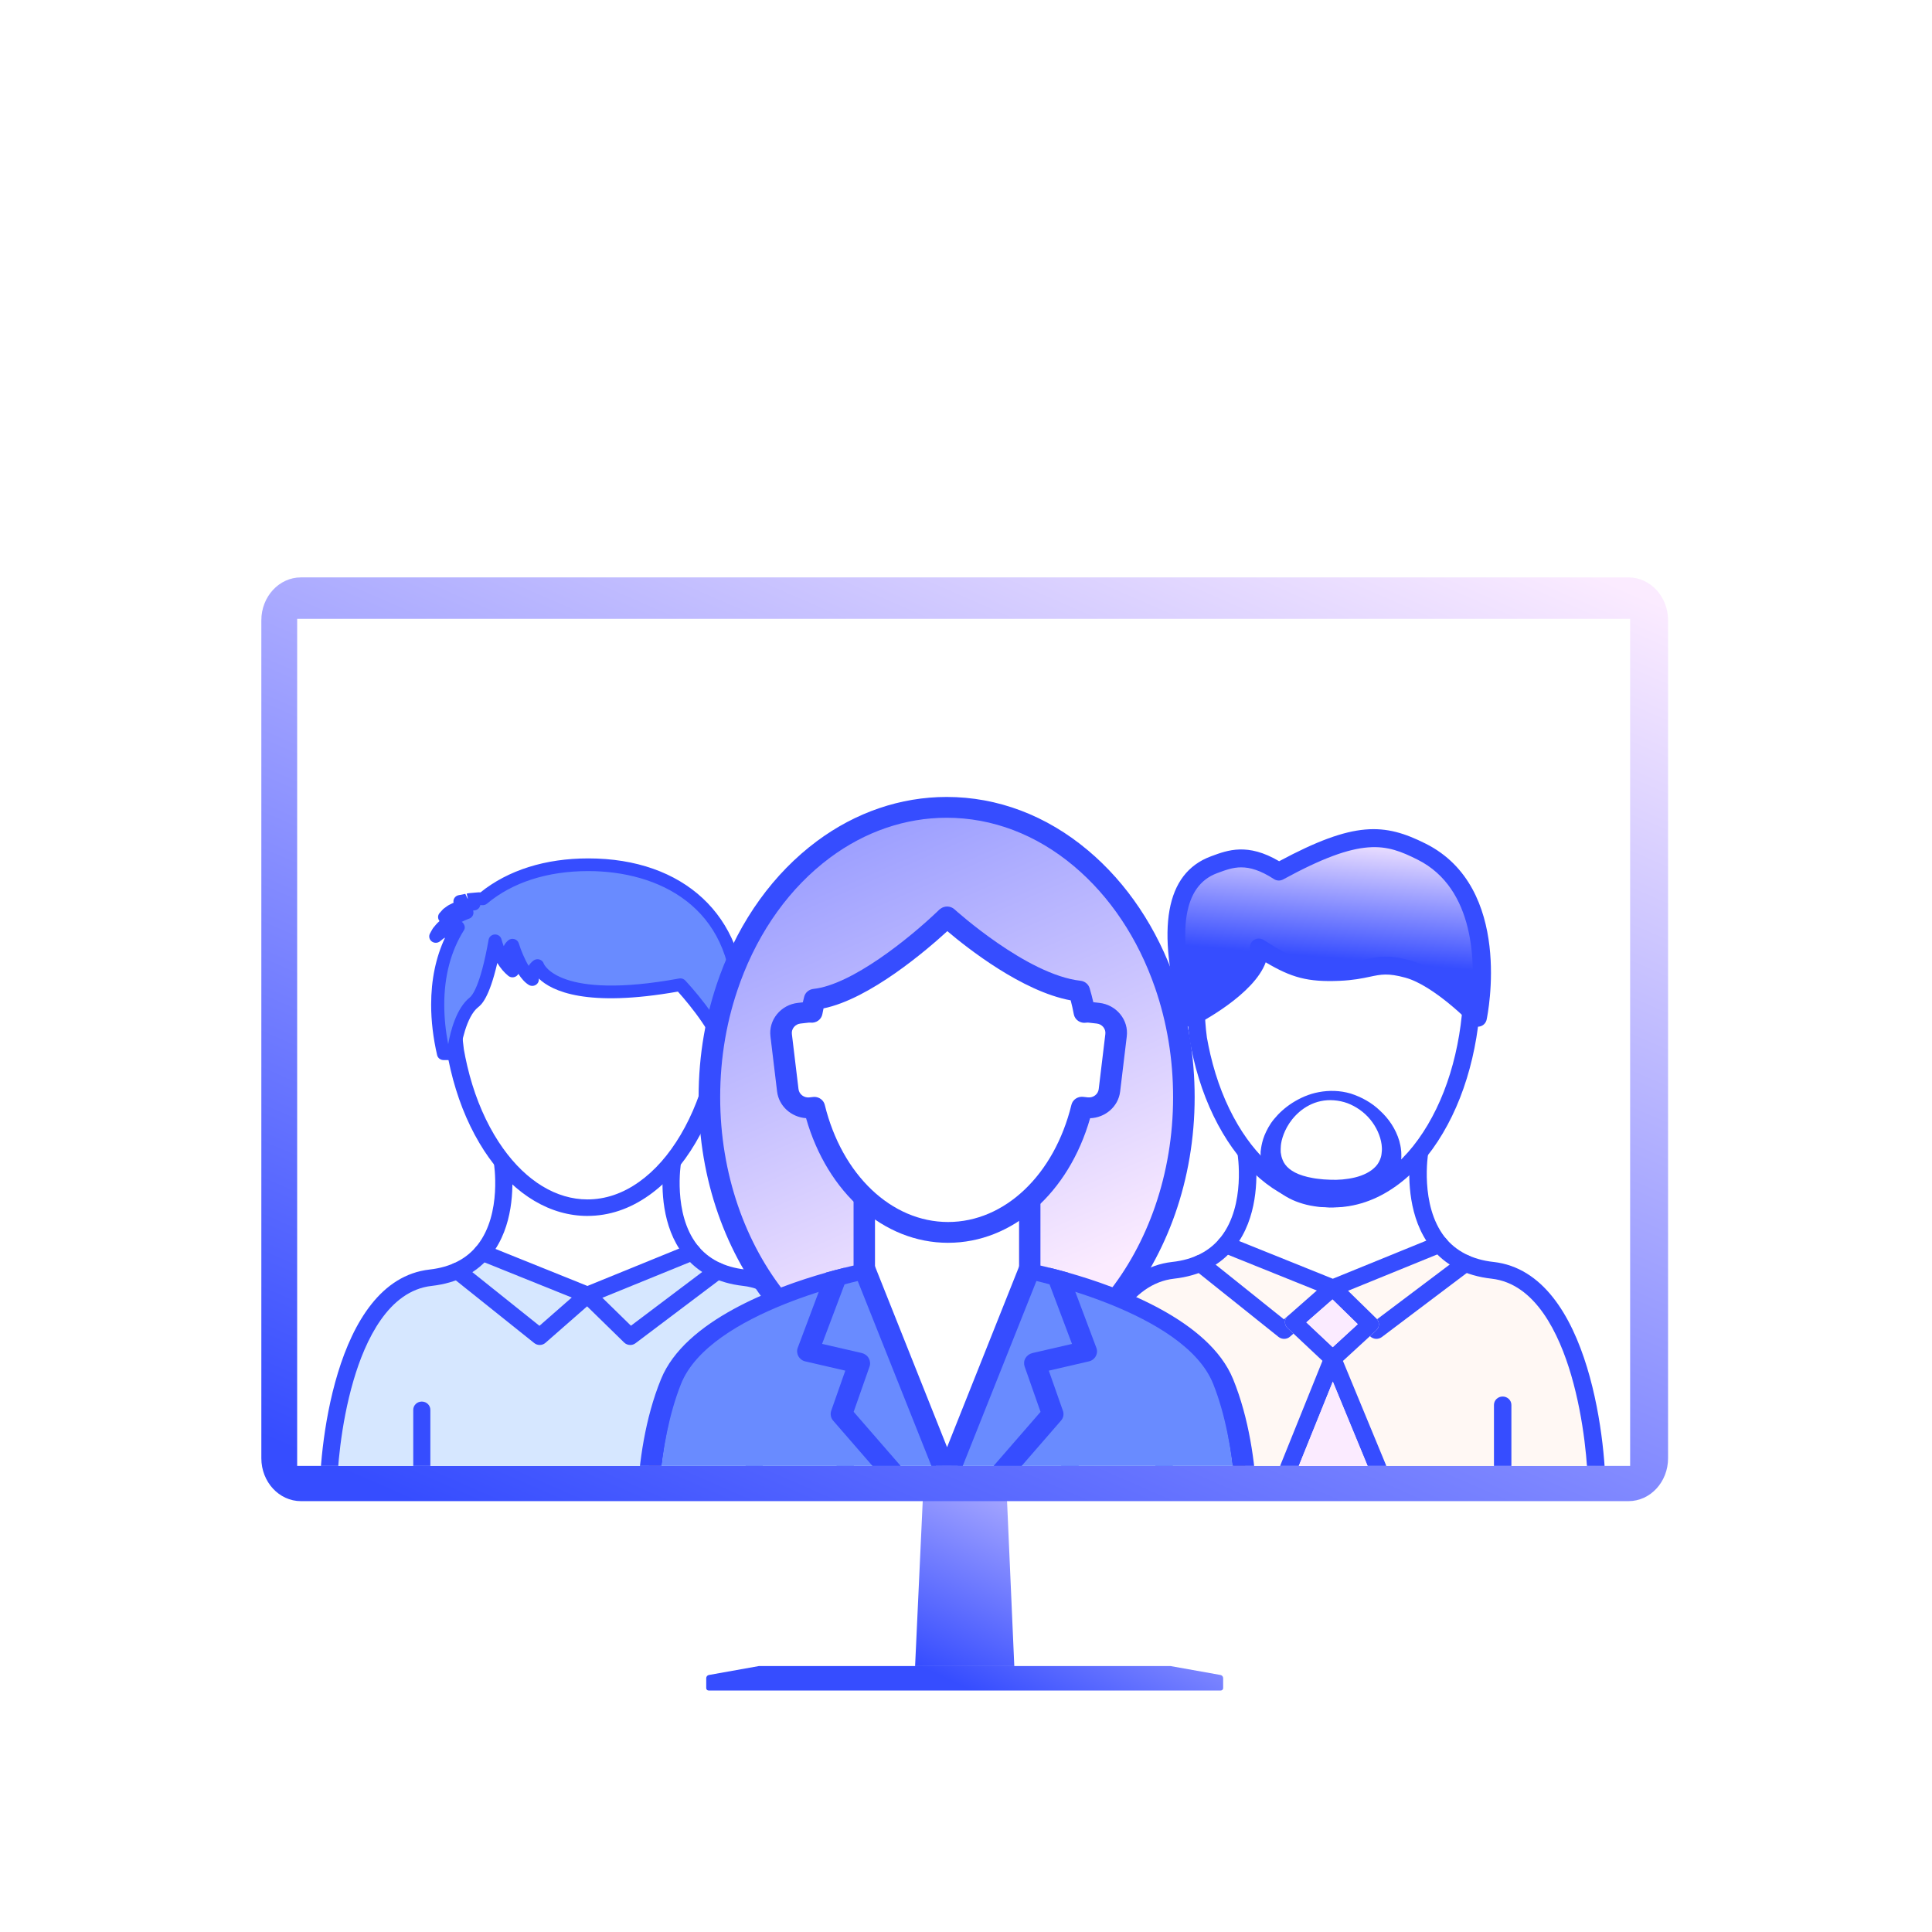
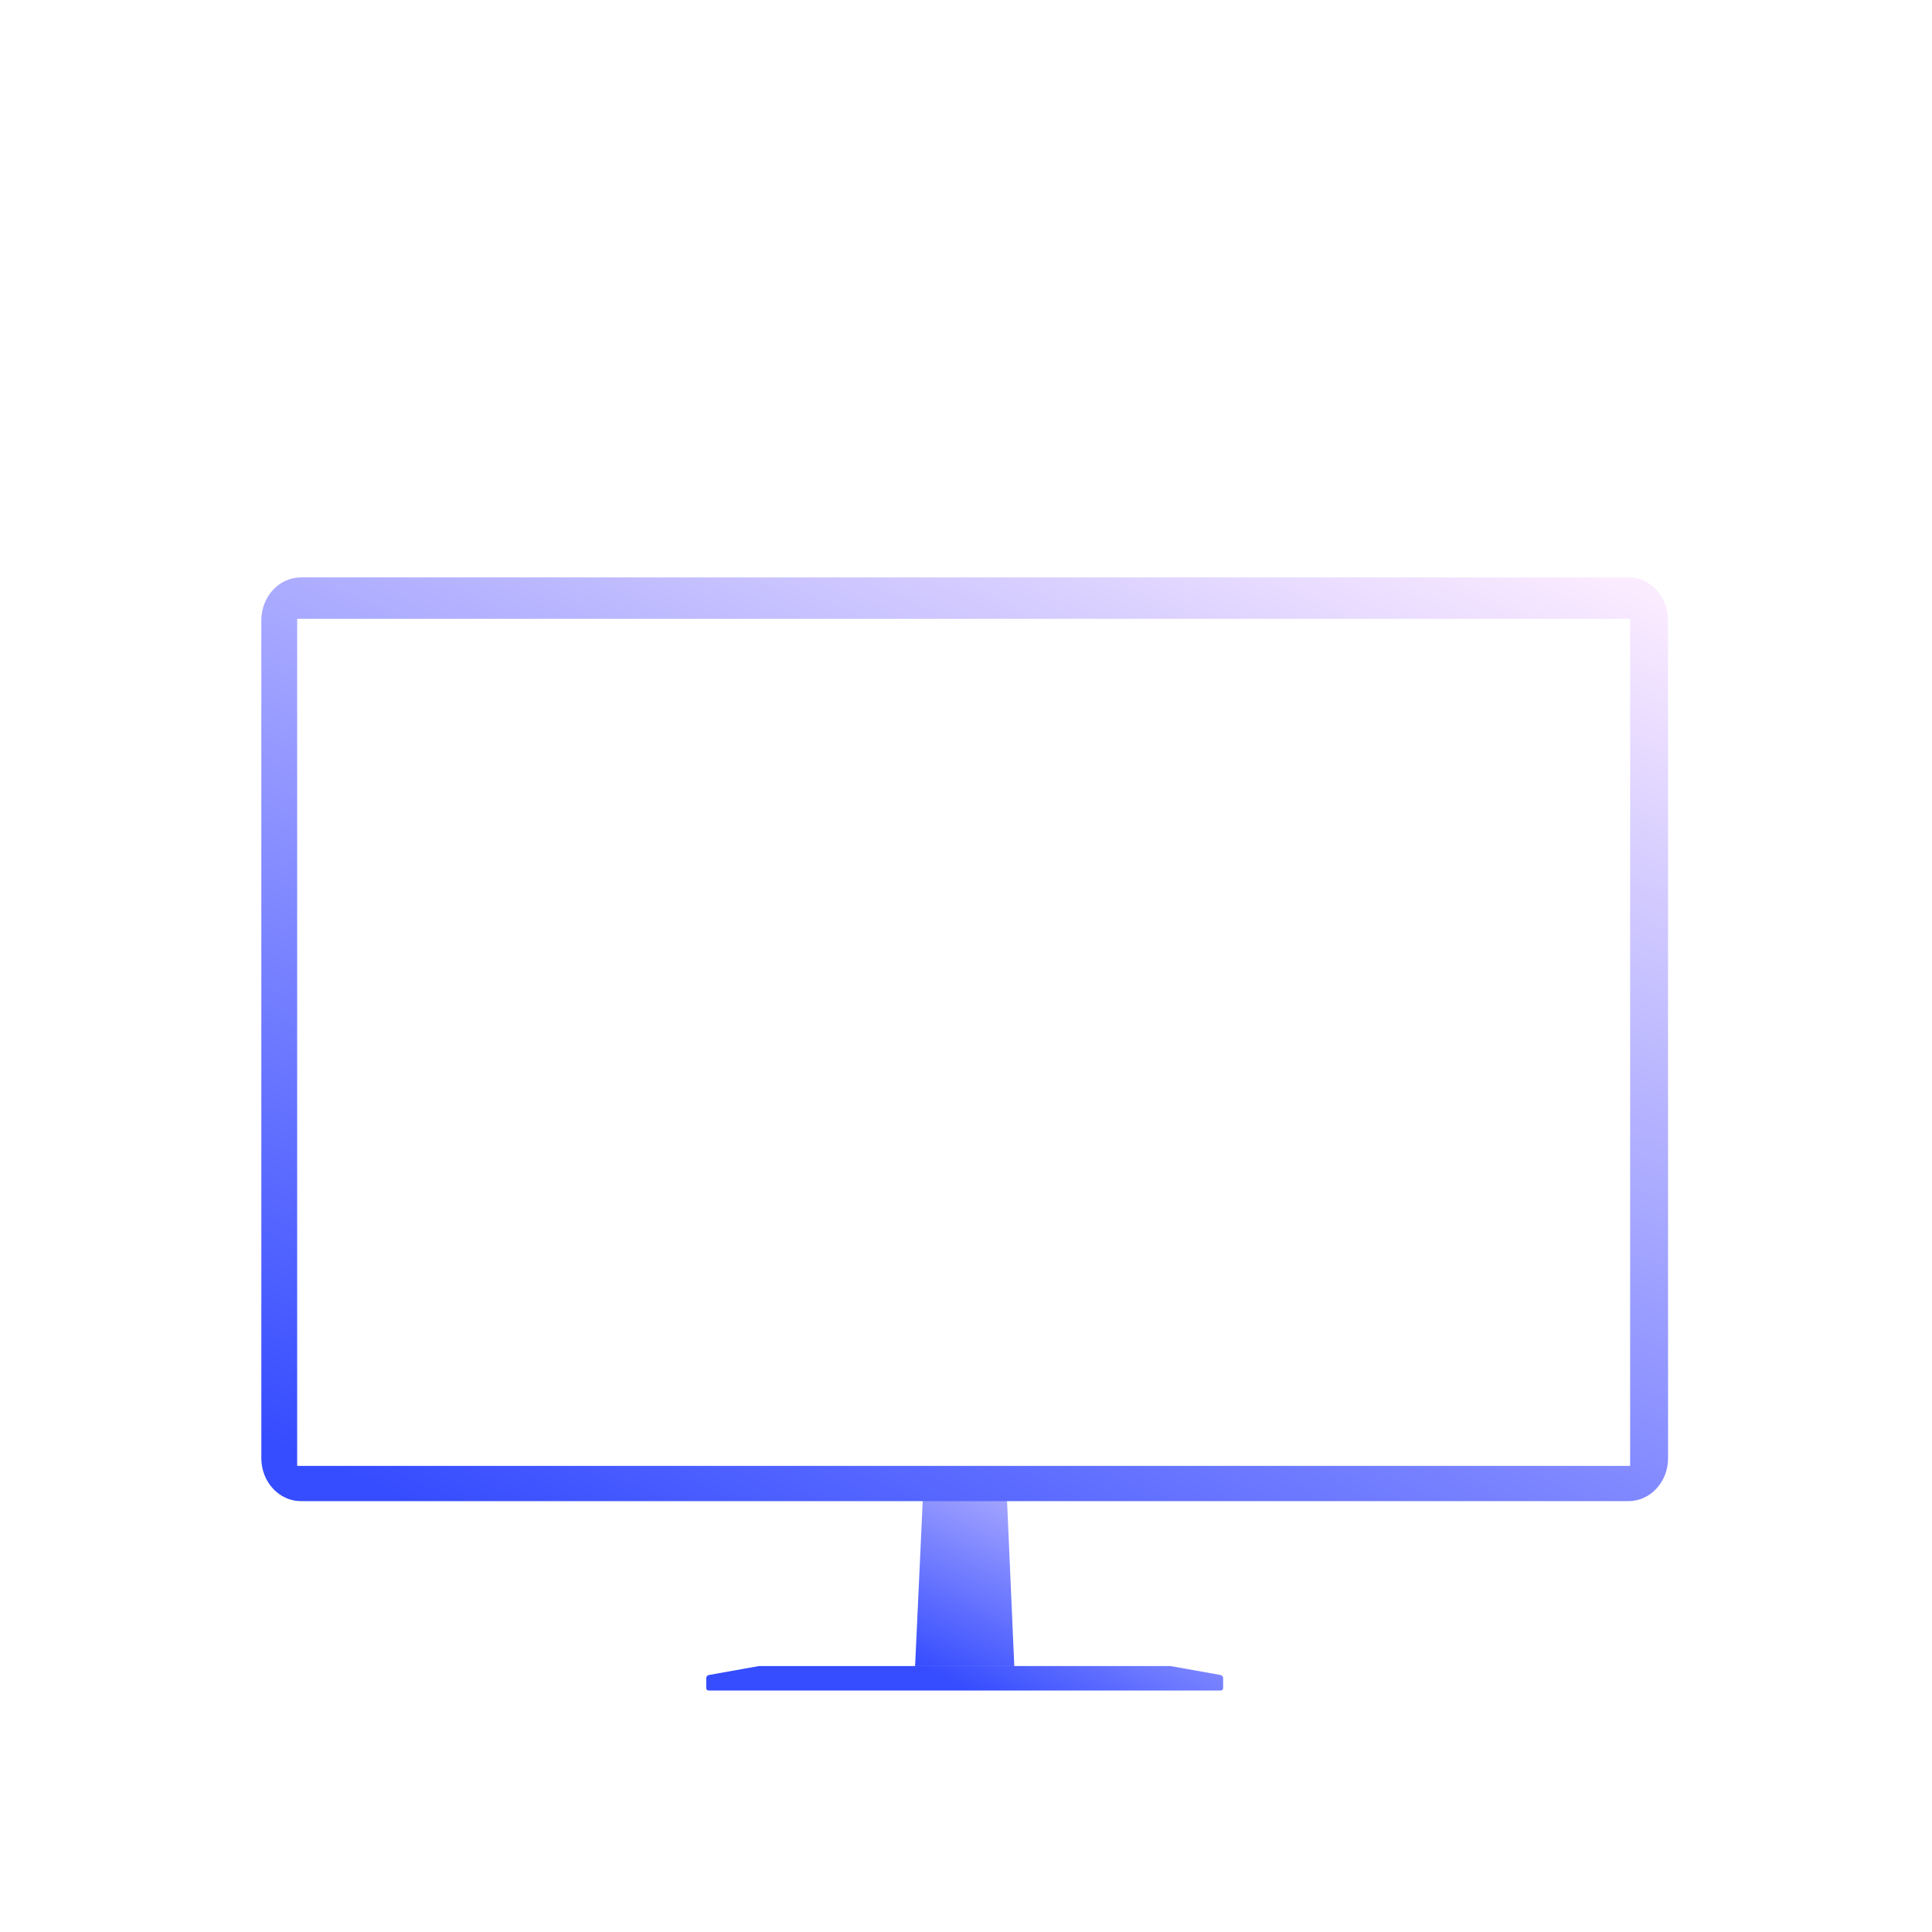
<svg xmlns="http://www.w3.org/2000/svg" xmlns:xlink="http://www.w3.org/1999/xlink" id="Layer_1" viewBox="0 0 160 160">
  <defs>
    <style>.cls-1{fill:url(#linear-gradient-2);}.cls-2{fill:#fff;}.cls-3{fill:url(#linear-gradient-6);}.cls-4{fill:#698bff;}.cls-5{fill:#fbebff;}.cls-6{fill:#040f3c;}.cls-7{fill:#f1a8a1;}.cls-8{fill:url(#linear-gradient-5);}.cls-9{clip-path:url(#clippath);}.cls-10{fill:none;}.cls-11{fill:#d6e7ff;}.cls-12{fill:#364dff;}.cls-13{fill:#fff8f4;}.cls-14{fill:url(#New_Pattern_Swatch_3);}.cls-15{fill:url(#linear-gradient-3);}.cls-16{fill:url(#linear-gradient);}.cls-17{fill:url(#linear-gradient-4);}</style>
    <linearGradient id="linear-gradient" x1="88.908" y1="112.75" x2="76.823" y2="138.282" gradientUnits="userSpaceOnUse">
      <stop offset="0" stop-color="#fbebff" />
      <stop offset="1" stop-color="#364dff" />
    </linearGradient>
    <linearGradient id="linear-gradient-2" x1="91.841" y1="114.139" x2="79.756" y2="139.671" xlink:href="#linear-gradient" />
    <linearGradient id="linear-gradient-3" x1="102.296" y1="34.634" x2="58.551" y2="135.06" xlink:href="#linear-gradient" />
    <linearGradient id="linear-gradient-4" x1="102.262" y1="34.619" x2="58.517" y2="135.045" xlink:href="#linear-gradient" />
    <clipPath id="clippath">
-       <rect class="cls-10" x="24.61" y="51.248" width="110.391" height="70.15" />
-     </clipPath>
+       </clipPath>
    <linearGradient id="linear-gradient-5" x1="110.953" y1="68.856" x2="110.059" y2="79.324" xlink:href="#linear-gradient" />
    <linearGradient id="linear-gradient-6" x1="85.578" y1="107.358" x2="51.621" y2="29.358" xlink:href="#linear-gradient" />
    <pattern id="New_Pattern_Swatch_3" x="0" y="0" width="76" height="76" patternTransform="translate(8536.029 8338.653) scale(1.182 1.141)" patternUnits="userSpaceOnUse" viewBox="0 0 76 76">
      <g>
        <rect class="cls-10" width="76" height="76" />
        <rect class="cls-7" width="76" height="76" />
      </g>
    </pattern>
  </defs>
  <g>
    <g>
      <polygon class="cls-16" points="84 137.98 75.784 137.98 76.418 124.277 83.398 124.277 84 137.98" />
      <path class="cls-1" d="M101.077,138.715l-4.139-.739H62.846l-4.139,.739c-.127,.023-.22,.134-.22,.263v.827c0,.108,.087,.195,.195,.195h42.419c.108,0,.195-.087,.195-.195v-.827c0-.129-.093-.24-.22-.263Z" />
    </g>
    <path class="cls-15" d="M134.863,47.818H24.922c-1.811,0-3.279,1.591-3.279,3.554V120.764c0,1.963,1.468,3.554,3.279,3.554h109.941c1.811,0,3.279-1.591,3.279-3.554V51.372c0-1.963-1.468-3.554-3.279-3.554Z" />
    <path class="cls-17" d="M134.359,48.431H25.342c-1.795,0-3.25,1.566-3.25,3.497V120.208c0,1.931,1.455,3.497,3.25,3.497h109.017c1.795,0,3.25-1.566,3.25-3.497V51.928c0-1.931-1.455-3.497-3.25-3.497Z" />
    <rect class="cls-2" x="24.61" y="51.248" width="110.391" height="70.15" />
  </g>
  <g class="cls-9">
    <g>
      <g>
        <g>
          <path class="cls-11" d="M70.098,124H27.193c-.108-3.17,1.012-17.574,8.466-18.414,2.187-.252,3.612-1.186,4.516-2.383l8.466,3.727,8.672-3.486c.903,1.082,2.275,1.911,4.32,2.142,7.453,.84,8.585,15.243,8.465,18.414Z" />
          <path class="cls-2" d="M57.313,103.676l-8.672,3.486-8.466-3.727c2.176-2.876,1.425-7.265,1.425-7.265h14.102s-.805,4.64,1.61,7.506Z" />
          <path class="cls-12" d="M70.103,124.912H27.195c-.382,0-.695-.292-.708-.66-.127-3.575,1.09-18.215,9.091-19.115,1.735-.195,3.074-.883,3.979-2.045,2.034-2.609,1.346-6.763,1.339-6.805-.034-.198,.024-.401,.158-.554,.135-.153,.332-.242,.54-.242h14.107c.208,0,.406,.088,.54,.242,.135,.153,.193,.356,.158,.554-.007,.041-.688,4.211,1.343,6.81,.906,1.159,2.243,1.845,3.976,2.04,8.001,.9,9.219,15.54,9.091,19.115-.013,.368-.326,.66-.708,.66Zm-42.204-1.367h41.5c-.025-1.734-.292-5.512-1.373-9.212-.98-3.354-2.898-7.437-6.47-7.839-2.135-.24-3.8-1.109-4.948-2.581-1.829-2.346-1.82-5.574-1.698-7.056h-12.521c.121,1.482,.131,4.71-1.698,7.056-1.148,1.472-2.812,2.341-4.948,2.581-3.572,.402-5.49,4.485-6.47,7.839-1.081,3.7-1.348,7.478-1.373,9.212Z" />
        </g>
        <g>
-           <path class="cls-2" d="M59.982,82.403c0,.306-.006,.609-.018,.912-.014-.281-.034-.56-.061-.836l.079-.076Z" />
-           <path class="cls-6" d="M59.964,83.999c-.378,0-.689-.286-.708-.65-.014-.271-.033-.542-.059-.806-.019-.202,.056-.402,.204-.546l.079-.076c.203-.196,.507-.254,.772-.148,.265,.106,.437,.355,.437,.631,0,.312-.006,.627-.019,.938-.015,.366-.325,.655-.704,.657-.001,0-.002,0-.004,0Z" />
-         </g>
+           </g>
        <path class="cls-12" d="M48.649,107.922c-.093,0-.185-.018-.273-.053l-8.712-3.509c-.361-.145-.532-.546-.381-.894,.151-.348,.566-.513,.927-.367l8.438,3.398,8.412-3.428c.36-.147,.776,.016,.928,.364,.152,.348-.017,.749-.377,.895l-8.687,3.54c-.088,.036-.182,.054-.276,.054Z" />
        <path class="cls-12" d="M52.192,111.385c-.184,0-.367-.069-.504-.203l-3.066-2.996-3.45,3.022c-.261,.229-.657,.237-.928,.02l-6.825-5.457c-.301-.241-.343-.672-.093-.962,.25-.291,.696-.331,.997-.09l6.352,5.079,3.498-3.064c.281-.246,.714-.235,.98,.026l3.1,3.03,6.74-5.082c.308-.232,.753-.18,.994,.118s.186,.727-.122,.959l-7.237,5.457c-.129,.097-.283,.145-.436,.145Z" />
        <path class="cls-12" d="M34.932,123.985c-.391,0-.708-.306-.708-.683v-6.547c0-.378,.317-.683,.708-.683s.708,.306,.708,.683v6.547c0,.378-.317,.683-.708,.683Z" />
        <path class="cls-12" d="M62.458,123.985c-.391,0-.708-.306-.708-.683v-6.547c0-.378,.317-.683,.708-.683s.708,.306,.708,.683v6.547c0,.378-.317,.683-.708,.683Z" />
        <g>
          <path class="cls-2" d="M59.964,83.315c-.02,.615-.063,1.222-.123,1.818-.115,1.137-.301,2.236-.548,3.288-.516,2.203-1.308,4.2-2.307,5.891-1.018,1.724-2.253,3.13-3.637,4.114-1.431,1.019-3.024,1.587-4.7,1.587-2.914,0-5.574-1.716-7.58-4.536-.265-.369-.516-.76-.757-1.166-1-1.691-1.791-3.689-2.307-5.891-.109-.47-.208-.949-.293-1.437,.002-.002,.002-.004,0-.006-.117-.869-.18-1.756-.18-2.652,0-.56,.024-1.109,.073-1.644,.642-7.325,5.135-7.338,10.654-7.338,6.481,0,10.996-.004,11.646,7.135,.026,.275,.046,.554,.061,.836Z" />
          <path class="cls-12" d="M48.648,100.698c-3.048,0-5.947-1.716-8.164-4.833-.263-.366-.521-.763-.788-1.213-1.054-1.782-1.856-3.828-2.384-6.08-.119-.513-.217-.995-.301-1.475-.003-.019-.006-.038-.007-.057-.121-.905-.182-1.818-.182-2.714,0-.578,.025-1.151,.075-1.704,.698-7.962,5.877-7.962,11.36-7.962,6.511,0,11.646,0,12.352,7.759,.027,.281,.048,.572,.063,.862,.001,.018,.001,.036,.001,.055-.02,.61-.062,1.237-.127,1.863-.116,1.14-.305,2.274-.563,3.372-.528,2.252-1.329,4.297-2.383,6.079-1.081,1.832-2.371,3.287-3.832,4.326-1.603,1.142-3.325,1.721-5.12,1.721Zm-10.235-13.802c.078,.447,.171,.897,.282,1.376,.497,2.119,1.248,4.038,2.232,5.702,.246,.414,.483,.779,.724,1.115,1.947,2.736,4.431,4.242,6.998,4.242,1.485,0,2.925-.489,4.279-1.454,1.301-.925,2.459-2.238,3.442-3.903,.984-1.665,1.735-3.584,2.232-5.704,.245-1.043,.424-2.121,.534-3.204,.06-.588,.1-1.175,.119-1.746-.013-.262-.033-.523-.057-.779-.593-6.514-4.484-6.514-10.93-6.514-5.445,0-9.371,0-9.959,6.712-.047,.515-.07,1.048-.07,1.587,0,.845,.059,1.708,.174,2.563h-0c0,.002,.001,.004,.001,.006Z" />
        </g>
        <g>
-           <path class="cls-4" d="M48.718,71.615c-3.406,0-6.49,.939-8.74,2.824-.164-.009-.322-.025-.468-.004-.17,.015-.329,.028-.477,.042-.145,.006-.275,.046-.39,.064-.114,.022-.213,.042-.295,.058-.161,.033-.253,.051-.253,.051,0,0,.093,.015,.257,.041,.08,.013,.179,.029,.292,.046,.11,.022,.238,.029,.369,.071,.071,.019,.153,.042,.229,.063-.137,.018-.276,.035-.406,.059-.22,.054-.427,.082-.621,.153-.193,.063-.372,.119-.528,.203-.16,.069-.296,.144-.404,.231-.112,.079-.208,.142-.266,.219-.124,.136-.194,.213-.194,.213,0,0,.093-.052,.259-.142,.074-.051,.188-.082,.31-.119,.118-.045,.26-.073,.419-.089,.15-.03,.325-.029,.503-.031,.111-.008,.232,.003,.354,.015-.048,.019-.097,.035-.146,.055-.383,.152-.753,.341-1.081,.536-.328,.198-.603,.418-.814,.621-.106,.101-.183,.212-.258,.298-.079,.084-.121,.176-.16,.245-.076,.138-.119,.217-.119,.217,0,0,.073-.058,.2-.161,.065-.05,.133-.114,.238-.164,.102-.052,.204-.12,.331-.173,.255-.106,.559-.204,.897-.269,.066-.012,.137-.021,.205-.031-1.081,1.716-1.713,3.857-1.713,6.445,0,1.342,.17,2.713,.482,4.065h.82s.332-3.176,1.701-4.257c.824-.65,1.411-3.181,1.75-5.1,.246,.88,.679,1.882,1.443,2.505,0,0-.758-1.491,0-2.144,0,0,.702,2.291,1.638,2.853,0,0-.144-.719,.433-1.164,0,0,1.081,3.558,11.827,1.589,0,0,3.451,3.688,3.558,5.718h.804c.311-1.351,.481-2.723,.481-4.065,0-7.766-5.582-11.588-12.469-11.588Z" />
          <path class="cls-12" d="M60.705,87.792h-.804c-.29,0-.529-.219-.543-.498-.074-1.411-2.187-4.03-3.218-5.174-7.541,1.332-10.432-.031-11.52-1.083,.032,.201-.059,.406-.235,.519-.177,.115-.407,.122-.589,.013-.324-.194-.616-.532-.867-.918-.035,.067-.086,.128-.151,.177-.203,.152-.488,.147-.684-.013-.344-.28-.648-.637-.909-1.069-.684,2.955-1.347,3.478-1.589,3.669-.978,.771-1.417,3.079-1.504,3.903-.028,.268-.262,.472-.541,.472h-.82c-.255,0-.476-.171-.531-.411-.328-1.425-.495-2.831-.495-4.179,0-2.059,.387-3.919,1.153-5.548l-.074,.04c-.038,.018-.062,.037-.103,.07l-.244,.195c-.2,.16-.489,.161-.69,.003-.201-.158-.259-.431-.138-.652l.119-.217c.063-.116,.127-.234,.237-.351,.118-.146,.192-.235,.28-.319,.05-.048,.102-.096,.155-.142-.166-.198-.161-.483,.013-.675l.195-.215c.071-.099,.199-.188,.321-.274,.148-.116,.321-.216,.535-.309,.03-.016,.062-.033,.098-.048-.007-.032-.011-.065-.012-.099-.005-.253,.178-.474,.435-.524l.55-.109,.184,.391c.008-.001,.015-.003,.023-.004l-.093-.409c.111-.024,.232-.047,.361-.052l.453-.04c.103-.015,.218-.015,.33-.01,2.289-1.841,5.37-2.813,8.927-2.813,7.905,0,13.013,4.755,13.013,12.113,0,1.347-.166,2.753-.494,4.179-.055,.24-.276,.411-.531,.411Zm-4.362-6.768c.152,0,.3,.062,.404,.173,.328,.35,2.933,3.181,3.563,5.316,.221-1.131,.332-2.242,.332-3.311,0-8.157-6.16-11.063-11.925-11.063-3.38,0-6.279,.932-8.384,2.696-.106,.089-.245,.135-.386,.128-.067-.004-.123-.007-.17-.009-.037,.226-.223,.405-.462,.438-.051,.007-.096,.013-.136,.018,.012,.032,.02,.065,.025,.099,.036,.237-.099,.468-.329,.561-.001,0-.147,.056-.148,.056-.16,.064-.324,.137-.488,.218,.055,.035,.102,.079,.138,.131,.116,.17,.157,.383,.048,.557-1.084,1.721-1.634,3.798-1.634,6.172,0,1.057,.109,2.154,.325,3.27,.193-1.077,.679-2.992,1.79-3.868,.195-.153,.882-.952,1.558-4.782,.043-.243,.255-.424,.511-.436,.256-.012,.485,.15,.551,.388,.057,.205,.121,.4,.19,.585,.082-.174,.2-.337,.365-.479,.139-.12,.332-.162,.511-.113,.179,.049,.32,.183,.373,.356,.17,.553,.478,1.306,.815,1.863,.097-.156,.226-.305,.395-.436,.142-.109,.331-.144,.503-.091,.173,.053,.307,.185,.358,.353,.007,.018,1.237,3.048,11.203,1.221,.034-.006,.068-.009,.102-.009Zm-16.366-6.586h0Z" />
        </g>
      </g>
      <g>
        <g>
          <path class="cls-13" d="M132.236,123.964h-43.708c-.117-3.228,1.028-17.905,8.621-18.757,2.164-.244,3.58-1.148,4.509-2.314l8.72,3.611,8.864-3.437c.929,1.087,2.308,1.905,4.364,2.14,7.593,.853,8.738,15.53,8.63,18.757Z" />
          <path class="cls-2" d="M119.242,103.067l-8.864,3.437-8.72-3.611c2.327-2.923,1.533-7.508,1.533-7.508h14.374s-.83,4.777,1.677,7.682Z" />
          <path class="cls-12" d="M123.697,104.511c-1.767-.192-3.129-.896-4.058-2.071-2.065-2.653-1.371-6.899-1.362-6.943,.036-.2-.027-.409-.162-.565s-.343-.243-.55-.243h-14.374c-.207,0-.415,.087-.55,.243s-.189,.365-.163,.565c.009,.044,.712,4.28-1.361,6.934-.92,1.183-2.282,1.888-4.049,2.079-8.152,.922-9.396,15.834-9.261,19.479,.009,.374,.325,.67,.721,.67h43.708c.388,0,.704-.296,.722-.67,.126-3.645-1.118-18.557-9.261-19.479Zm-34.456,18.757c.027-1.766,.298-5.62,1.397-9.387,1.001-3.419,2.958-7.578,6.592-7.986,2.173-.244,3.869-1.122,5.041-2.627,1.867-2.384,1.858-5.672,1.732-7.186h12.751c-.117,1.514-.126,4.803,1.731,7.186,1.173,1.505,2.868,2.384,5.041,2.627,3.643,.409,5.591,4.567,6.592,7.986,1.1,3.767,1.371,7.621,1.397,9.387h-42.274Z" />
        </g>
        <g>
          <path class="cls-2" d="M121.924,81.357c0,.312-.006,.621-.019,.929-.014-.286-.035-.571-.062-.851l.08-.078Z" />
          <path class="cls-6" d="M121.905,82.982c-.385,0-.702-.291-.721-.662-.014-.276-.034-.552-.06-.821-.02-.206,.057-.41,.208-.556l.08-.078c.206-.199,.517-.259,.786-.151,.27,.108,.446,.362,.446,.643,0,.318-.006,.639-.019,.956-.015,.372-.331,.667-.718,.669-.001,0-.002,0-.004,0Z" />
        </g>
        <path class="cls-12" d="M110.379,107.352c-.095,0-.189-.018-.278-.054l-8.875-3.574c-.368-.148-.541-.556-.388-.911,.153-.355,.576-.522,.944-.374l8.595,3.461,8.569-3.492c.367-.15,.79,.016,.946,.37,.155,.354-.017,.763-.384,.912l-8.849,3.606c-.09,.037-.185,.055-.281,.055Z" />
        <g>
          <path class="cls-12" d="M107.123,110.444l-.289,.252c-.262,.235-.667,.243-.947,.026l-6.952-5.559c-.306-.252-.343-.687-.09-.983,.252-.296,.712-.339,1.019-.096l6.465,5.177,.289-.252c-.28,.278-.271,.722,.018,.983l.487,.452Z" />
-           <path class="cls-12" d="M121.803,105.172l-7.367,5.559c-.135,.096-.288,.148-.451,.148-.18,0-.37-.07-.514-.209l-.018-.018,.514-.47c.288-.261,.306-.704,.027-.983l.054,.052,6.872-5.176c.306-.235,.767-.183,1.01,.121,.243,.305,.189,.74-.126,.975Z" />
        </g>
        <path class="cls-12" d="M115.374,122.764l-4.157-10.057,2.236-2.054,.514-.47c.288-.261,.306-.704,.027-.983l-3.102-3.036c-.27-.261-.712-.278-1.001-.026l-3.156,2.775c-.045,.035-.081,.061-.117,.096-.28,.278-.271,.722,.018,.983l.487,.452,2.398,2.253-4.058,10.066c-.144,.365,.036,.765,.415,.904,.082,.035,.171,.044,.262,.044,.054,0,.1-.009,.144-.017,.235-.043,.433-.2,.523-.426l3.571-8.848,3.652,8.857c.108,.27,.379,.435,.667,.435,.027,0,.054,0,.081-.009,.063,0,.126-.009,.189-.035,.37-.148,.55-.548,.406-.904Zm-5.005-11.197l-2.182-2.053,2.165-1.897,2.092,2.045-2.074,1.905Z" />
        <path class="cls-12" d="M96.406,123.715c-.399,0-.722-.312-.722-.696v-6.669c0-.385,.323-.696,.722-.696s.722,.312,.722,.696v6.669c0,.385-.323,.696-.722,.696Z" />
        <path class="cls-12" d="M124.445,123.715c-.399,0-.722-.312-.722-.696v-6.669c0-.385,.323-.696,.722-.696s.722,.312,.722,.696v6.669c0,.385-.323,.696-.722,.696Z" />
        <g>
          <path class="cls-2" d="M121.905,82.286c-.021,.627-.064,1.245-.126,1.852-.117,1.158-.307,2.278-.559,3.35-.526,2.244-1.332,4.279-2.35,6.001-1.037,1.756-2.295,3.189-3.705,4.191-1.458,1.038-3.08,1.617-4.787,1.617-2.969,0-5.678-1.748-7.721-4.621-.27-.376-.526-.774-.771-1.188-1.019-1.723-1.825-3.757-2.35-6.001-.111-.479-.212-.967-.299-1.464,.002-.002,.002-.004,0-.006-.12-.885-.183-1.788-.183-2.701,0-.571,.025-1.13,.074-1.675,.654-7.461,5.231-7.475,10.853-7.475,6.602,0,11.201-.004,11.863,7.268,.027,.281,.047,.565,.062,.851Z" />
          <path class="cls-12" d="M110.378,99.993c-3.104,0-6.058-1.748-8.316-4.923-.268-.373-.531-.778-.802-1.236-1.074-1.816-1.89-3.899-2.428-6.194-.121-.523-.222-1.014-.307-1.502-.003-.019-.006-.039-.007-.058-.123-.922-.186-1.852-.186-2.764,0-.589,.026-1.173,.077-1.736,.711-8.111,5.986-8.111,11.572-8.111,6.633,0,11.863,0,12.582,7.904,.027,.286,.049,.583,.064,.878,.001,.019,.001,.037,.001,.056-.02,.621-.064,1.26-.129,1.898-.118,1.161-.311,2.317-.573,3.435-.537,2.294-1.354,4.377-2.427,6.193-1.102,1.866-2.415,3.349-3.904,4.407-1.633,1.163-3.387,1.753-5.215,1.753Zm-10.425-14.059c.08,.455,.174,.914,.287,1.401,.506,2.159,1.271,4.113,2.273,5.809,.25,.422,.492,.794,.737,1.136,1.983,2.788,4.514,4.321,7.128,4.321,1.513,0,2.979-.498,4.359-1.481,1.326-.942,2.505-2.28,3.507-3.976,1.003-1.696,1.768-3.651,2.273-5.81,.249-1.062,.432-2.16,.544-3.264,.061-.598,.102-1.196,.122-1.778-.014-.266-.033-.533-.058-.793-.604-6.636-4.567-6.636-11.134-6.636-5.546,0-9.546,0-10.145,6.838-.048,.525-.072,1.068-.072,1.616,0,.861,.06,1.74,.177,2.611h-0c0,.002,.001,.004,.001,.006Z" />
        </g>
        <g>
          <path class="cls-8" d="M98.868,84.282s5.883-3.085,5.537-5.814c2.525,1.653,3.691,2.136,6.459,2.017s2.999-.949,5.537-.237,5.658,4.034,5.658,4.034c0,0,2.122-10.33-4.534-13.753-2.967-1.526-5.161-1.91-11.505,1.65-2.481-1.65-3.897-1.071-5.236-.56-1.279,.488-4.799,2.103-1.916,12.663Z" />
          <path class="cls-12" d="M98.559,85.025c-.101,0-.203-.021-.297-.062-.203-.089-.356-.265-.416-.479-2.135-7.607-1.319-12.169,2.425-13.56l.058-.022c1.343-.499,2.999-1.116,5.605,.421,6.239-3.348,8.716-3.166,12.13-1.457,7.268,3.638,5.147,14.126,5.053,14.571-.057,.269-.257,.484-.52,.56-.264,.076-.547,0-.738-.197-.031-.032-3.098-3.185-5.476-3.834-1.439-.393-2.006-.273-2.945-.074-.61,.129-1.37,.289-2.518,.337-2.631,.11-3.979-.275-6.099-1.534-.963,2.648-5.35,4.959-5.923,5.251-.106,.054-.221,.081-.337,.081Zm4.237-13.195c-.704,0-1.306,.224-1.951,.464l-.059,.022c-2.761,1.026-3.35,4.678-1.756,10.862,1.921-1.123,4.672-3.167,4.484-4.613-.037-.286,.094-.567,.337-.722,.243-.155,.553-.155,.796,0,2.505,1.596,3.56,2.012,6.209,1.902,1.025-.043,1.688-.183,2.274-.307,.997-.211,1.857-.392,3.642,.095,1.837,.501,3.88,2.135,5.09,3.221,.29-2.811,.356-9.149-4.461-11.56-2.632-1.317-4.578-1.943-11.137,1.638-.239,.13-.529,.119-.758-.028-1.125-.728-1.973-.973-2.71-.973Z" />
        </g>
        <path class="cls-12" d="M104.399,95.381s.014-.109,.042-.314c.027-.196,.119-.654,.28-1.042,.172-.411,.413-.899,.805-1.364,.384-.47,.888-.935,1.508-1.331,.62-.391,1.355-.735,2.191-.885,.837-.158,1.74-.145,2.645,.121,.878,.287,1.739,.751,2.432,1.429,.712,.654,1.289,1.5,1.583,2.495,.067,.252,.125,.506,.147,.773,.005,.085,.02,.09,.018,.241l.002,.165c-.001,.115,.011,.202-.015,.372-.06,.624-.253,1.135-.576,1.629-.639,.978-1.645,1.546-2.58,1.876-.961,.32-1.877,.436-2.792,.443-.35-.005-.87-.02-1.274-.098-.418-.06-.824-.163-1.205-.293-.766-.256-1.445-.658-1.956-1.141-.515-.482-.853-1.033-1.03-1.508-.169-.48-.217-.869-.225-1.126-.001-.257-.001-.394-.001-.394l.001-.046Zm1.666,.046s.013,.083,.038,.236c.025,.15,.091,.362,.213,.596,.128,.232,.342,.476,.67,.69,.326,.217,.772,.397,1.31,.524,.27,.058,.556,.12,.868,.152,.321,.037,.561,.066,.993,.075,.645,.033,1.388-.027,2.057-.19,.678-.163,1.294-.461,1.707-.9,.205-.204,.364-.521,.434-.762,.043-.09,.084-.484,.083-.528,.015-.173,0-.35-.019-.531-.097-.721-.435-1.46-.936-2.071-.5-.612-1.174-1.084-1.895-1.358-.712-.257-1.508-.319-2.199-.171-.702,.143-1.305,.489-1.77,.884-.94,.809-1.324,1.77-1.475,2.385-.074,.345-.078,.487-.084,.7,.002,.205,.004,.315,.004,.315l.002-.046Z" />
        <polygon class="cls-5" points="112.443 109.661 110.369 111.567 108.186 109.513 110.351 107.617 112.443 109.661" />
        <polygon class="cls-5" points="114.03 123.268 106.807 123.268 110.378 114.42 114.03 123.268" />
      </g>
      <g>
        <g>
          <path class="cls-3" d="M98.044,90.862c0,13.256-8.797,24.001-19.646,24.001s-19.649-10.745-19.649-24.001c0-3.476,.605-6.782,1.697-9.765v-.005c1.633-4.47,4.35-8.217,7.746-10.745,2.972-2.211,6.468-3.486,10.206-3.486,4.126,0,7.955,1.553,11.117,4.212,3.072,2.577,5.516,6.201,6.986,10.447,.005,.01,.005,.015,.005,.015,.99,2.868,1.538,6.019,1.538,9.327Z" />
          <path class="cls-12" d="M78.398,115.724c-11.327,0-20.542-11.153-20.542-24.862,0-3.485,.583-6.852,1.732-10.007,.005-.017,.01-.033,.016-.049,1.691-4.63,4.473-8.483,8.043-11.141,3.224-2.398,6.942-3.665,10.751-3.665,4.215,0,8.262,1.53,11.703,4.424,3.226,2.707,5.732,6.45,7.246,10.824,.002,.005,.004,.01,.005,.015h0c1.051,3.045,1.584,6.275,1.584,9.599,0,13.709-9.214,24.862-20.539,24.862Zm-17.094-34.389c-.005,.017-.01,.033-.016,.049-1.092,2.983-1.646,6.173-1.646,9.478,0,12.759,8.414,23.139,18.756,23.139s18.753-10.38,18.753-23.139c0-3.139-.502-6.185-1.493-9.055-.001-.002-.001-.004-.002-.005-.001-.003-.002-.006-.003-.009-1.413-4.082-3.738-7.564-6.725-10.07-3.112-2.617-6.753-4-10.531-4-3.411,0-6.752,1.143-9.661,3.307-3.285,2.446-5.855,6.009-7.433,10.306Z" />
        </g>
        <g>
          <path class="cls-14" d="M101.302,113.538c-1.778-4.071-8.516-6.516-12.667-7.662-.729-.204-1.387-.364-1.911-.489-.898-.213-1.44-.311-1.44-.311v-6.462h-13.698v6.462s-.551,.098-1.449,.311c-.533,.125-1.182,.284-1.92,.498-4.16,1.147-10.889,3.591-12.649,7.653-2.604,6-1.849,13.635-1.849,13.635h49.413s.773-7.635-1.831-13.635Zm1.04,12v.089c-.009,.258-.026,.48-.036,.675H54.565c-.009-.195-.026-.417-.036-.675v-.089c-.062-2.498,.071-7.529,1.867-11.671,1.538-3.547,7.431-5.813,11.449-6.987,.791-.231,1.52-.418,2.116-.569,1.075-.258,1.76-.391,1.795-.391,.018-.009,.036-.009,.053-.009,.062-.009,.116-.026,.169-.071,.293-.142,.498-.435,.498-.764v-5.6h11.912v5.6c0,.365,.231,.675,.578,.8,.036,.018,.062,.027,.107,.036,.017,0,.036,0,.044,.009,.026,0,.711,.133,1.786,.391,.605,.151,1.325,.338,2.116,.569,4.018,1.164,9.911,3.44,11.457,6.987,1.796,4.142,1.929,9.173,1.867,11.671Z" />
          <path class="cls-12" d="M102.12,114.213c-1.982-4.862-9.413-7.618-13.662-8.818-.569-.16-1.075-.293-1.511-.4h-.009c-.302-.08-.551-.134-.773-.187v-6.134c0-.515-.4-.924-.88-.924h-13.529c-.026,0-.062,0-.08,.009-.026-.009-.062-.009-.089-.009-.498,0-.898,.409-.898,.924v6.134c-.213,.053-.48,.107-.773,.187-.435,.107-.942,.24-1.511,.4-4.24,1.2-11.689,3.956-13.662,8.818-2.667,6.524-1.929,14.622-1.911,14.96,.053,.471,.444,.827,.889,.827h49.413c.462,0,.853-.355,.889-.827,.036-.338,.756-8.435-1.902-14.96Zm.204,13.618c-.009,.125-.009,.24-.018,.338H54.565c-.009-.098-.009-.213-.018-.338-.009-.196-.009-.418-.018-.658-.009-.453-.009-.978,0-1.546v-.089c.009-.844,.053-1.796,.142-2.818,.213-2.462,.702-5.28,1.724-7.796,1.511-3.716,7.191-6.107,11.2-7.378,.791-.249,1.52-.454,2.133-.614,1.209-.32,1.991-.48,2.026-.48,.08-.017,.151-.036,.222-.088,.053-.027,.107-.053,.151-.098,.213-.16,.346-.427,.346-.711v-5.973h11.912v5.973c0,.32,.16,.605,.417,.764,.053,.036,.107,.062,.16,.08,.044,.026,.089,.036,.151,.053,.026,0,.818,.16,2.018,.48,.613,.16,1.342,.365,2.133,.614,4.009,1.271,9.698,3.662,11.209,7.378,1.023,2.516,1.511,5.333,1.724,7.796,.089,1.022,.134,1.974,.142,2.818v.089c.009,.569,.009,1.093,0,1.546,0,.24-.009,.462-.018,.658Z" />
          <path class="cls-4" d="M102.308,128.222H54.562c-.106-2.246-.177-8.534,1.833-13.6,2.389-6.026,15.229-8.672,15.359-8.697,.083-.012,.154-.037,.225-.087l6.421,18.066,6.563-18.029c.047,.024,.094,.037,.154,.049,.13,.025,12.971,2.67,15.359,8.697,2.01,5.066,1.939,11.354,1.833,13.6Z" />
        </g>
        <path class="cls-2" d="M84.962,105.874l-6.563,16.484-6.421-16.519c.296-.137,.497-.433,.497-.764v-5.601h11.907v5.601c0,.365,.237,.673,.58,.799Z" />
        <path class="cls-12" d="M78.433,123.114c-.37,0-.701-.22-.834-.552l-6.845-17.179c-.177-.444,.053-.943,.513-1.113,.46-.171,.977,.051,1.154,.495l6.012,15.087,6.012-15.087c.177-.444,.694-.666,1.154-.495,.46,.171,.69,.669,.513,1.113l-6.845,17.179c-.133,.333-.464,.552-.834,.552Z" />
        <path class="cls-12" d="M90.743,112.32c-.116,.213-.329,.374-.578,.427l-3.307,.765,1.165,3.316c.107,.284,.044,.604-.16,.826l-7.511,8.649-.756,.871-.454,.516c-.035,.053-.08,.098-.133,.142-.169,.133-.373,.204-.578,.204-.062,0-.116-.009-.178-.018-.062-.018-.133-.036-.187-.062-.044-.018-.089-.036-.124-.071q-.009,0-.018-.009c-.062-.036-.125-.089-.178-.151-.125-.151-.204-.347-.204-.551v-4.924c0-.151,.044-.293,.116-.418,.151-.258,.444-.436,.773-.436,.311,0,.587,.151,.747,.374,.098,.142,.151,.302,.151,.48v2.551l6.844-7.875-1.315-3.751c-.08-.231-.062-.48,.062-.693,.125-.213,.329-.365,.578-.427l3.28-.756-1.645-4.365-.213-.569-.018-.053-.16-.418c-.062-.169-.071-.346-.018-.506,.026-.142,.107-.276,.213-.391h.009c.435,.107,.942,.24,1.511,.4l.178,.48,.382,1.005,.036,.106,.213,.56,1.529,4.071c.089,.231,.071,.48-.053,.702Z" />
        <path class="cls-12" d="M79.329,127.173c0,.178-.062,.365-.187,.516-.035,.053-.08,.098-.133,.142-.169,.133-.373,.204-.578,.204-.062,0-.116-.009-.178-.018-.062-.018-.133-.036-.187-.062-.053-.018-.098-.045-.142-.08-.062-.036-.125-.089-.178-.151l-.48-.551-.756-.871-7.511-8.649c-.196-.222-.258-.542-.16-.826l1.165-3.316-3.307-.765c-.249-.053-.453-.213-.578-.427-.116-.222-.142-.471-.053-.702l1.529-4.071,.204-.551,.044-.116,.374-.996,.187-.489c.569-.16,1.075-.293,1.511-.4,.116,.107,.196,.24,.222,.391,.053,.16,.045,.338-.018,.506l-.16,.418-.018,.053-.213,.569-1.645,4.365,3.289,.756c.24,.062,.453,.213,.569,.427,.124,.213,.151,.462,.071,.693l-1.315,3.751,6.845,7.875,1.307,1.502,.267,.311c.142,.16,.213,.355,.213,.56Z" />
        <g>
          <path class="cls-2" d="M78.438,75.938c.186,.17,6.192,5.615,10.943,6.142,.171,.571,.314,1.162,.426,1.765,.148-.025,.301-.027,.454-.01l.674,.076c.929,.103,1.602,.923,1.493,1.822l-.549,4.561c-.107,.898-.957,1.546-1.888,1.442l-.39-.044c-1.47,6.009-5.876,10.371-11.084,10.371s-9.609-4.357-11.081-10.361l-.306,.034c-.931,.103-1.778-.544-1.888-1.442l-.549-4.561c-.11-.899,.564-1.718,1.493-1.822l.676-.076c.125-.015,.247-.015,.365,0,.069-.367,.148-.726,.24-1.081,4.317-.465,10.471-6.344,10.938-6.794-.01,.007-.015,.01-.015,.01l.049-.032Z" />
          <path class="cls-12" d="M78.517,102.924c-5.332,0-9.987-4.118-11.763-10.322-1.221-.083-2.251-.995-2.399-2.208l-.549-4.563c-.081-.662,.112-1.317,.543-1.843,.431-.526,1.047-.858,1.734-.934l.404-.045c.036-.157,.073-.311,.113-.465,.09-.349,.396-.607,.767-.647,3.185-.343,7.96-4.202,10.336-6.48,.057-.066,.124-.124,.201-.172,.002-.002,.005-.003,.007-.005,.341-.241,.822-.22,1.14,.07,.059,.054,5.988,5.419,10.432,5.912,.358,.04,.656,.283,.756,.617,.113,.379,.215,.766,.304,1.159l.496,.056c.685,.076,1.301,.408,1.732,.934,.431,.526,.624,1.181,.543,1.844l-.548,4.56c-.148,1.244-1.225,2.171-2.487,2.214-1.777,6.202-6.43,10.317-11.762,10.317Zm-11.08-12.084c.409,0,.772,.271,.868,.663,1.422,5.801,5.526,9.698,10.212,9.698,4.689,0,8.794-3.901,10.214-9.707,.104-.426,.523-.709,.973-.658l.39,.044c.443,.049,.846-.258,.897-.685l.549-4.562c.025-.207-.035-.411-.17-.575-.135-.164-.326-.268-.538-.291l-.675-.076c-.071-.008-.138-.007-.198,.003-.484,.081-.944-.231-1.031-.697-.072-.388-.159-.774-.258-1.152-4.019-.741-8.568-4.333-10.216-5.731-1.696,1.554-6.414,5.609-10.252,6.396-.034,.155-.066,.314-.097,.478-.085,.452-.522,.76-.994,.701-.043-.005-.09-.005-.141,.001l-.681,.077c-.213,.024-.404,.127-.539,.292-.135,.165-.195,.368-.17,.574l.549,4.563c.052,.427,.456,.735,.899,.686l.305-.034c.035-.004,.07-.006,.104-.006Z" />
        </g>
      </g>
    </g>
  </g>
</svg>